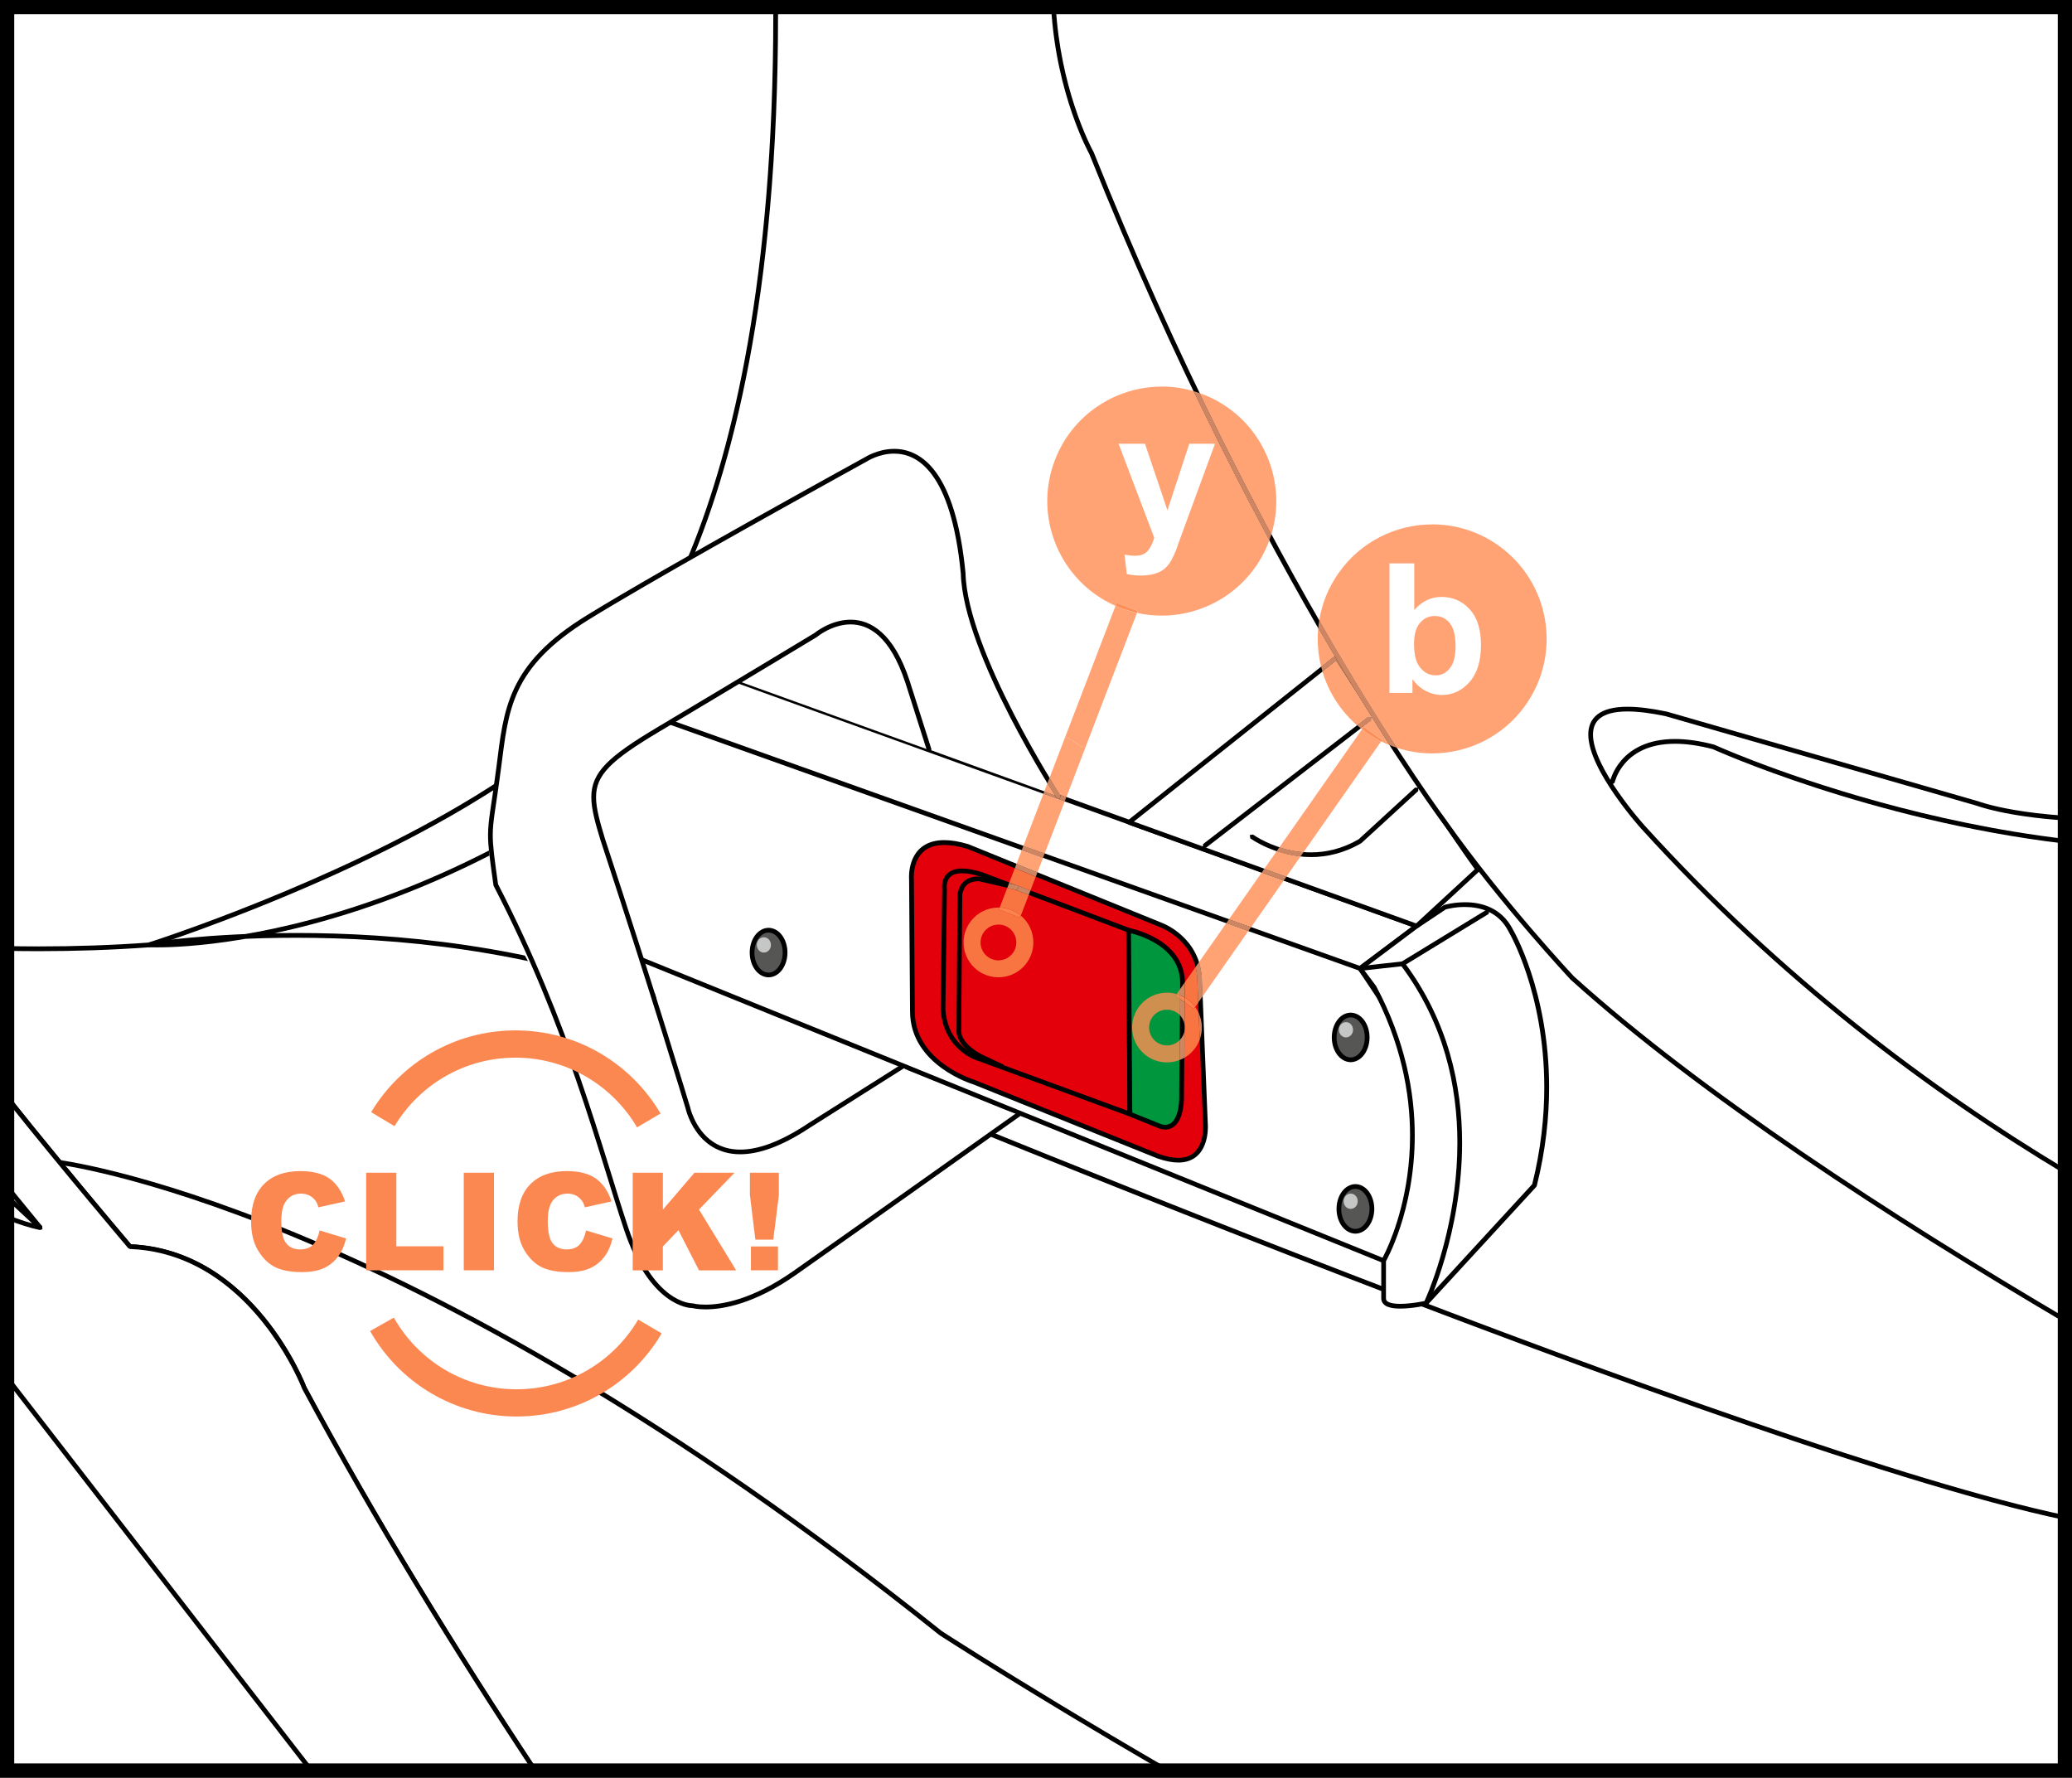
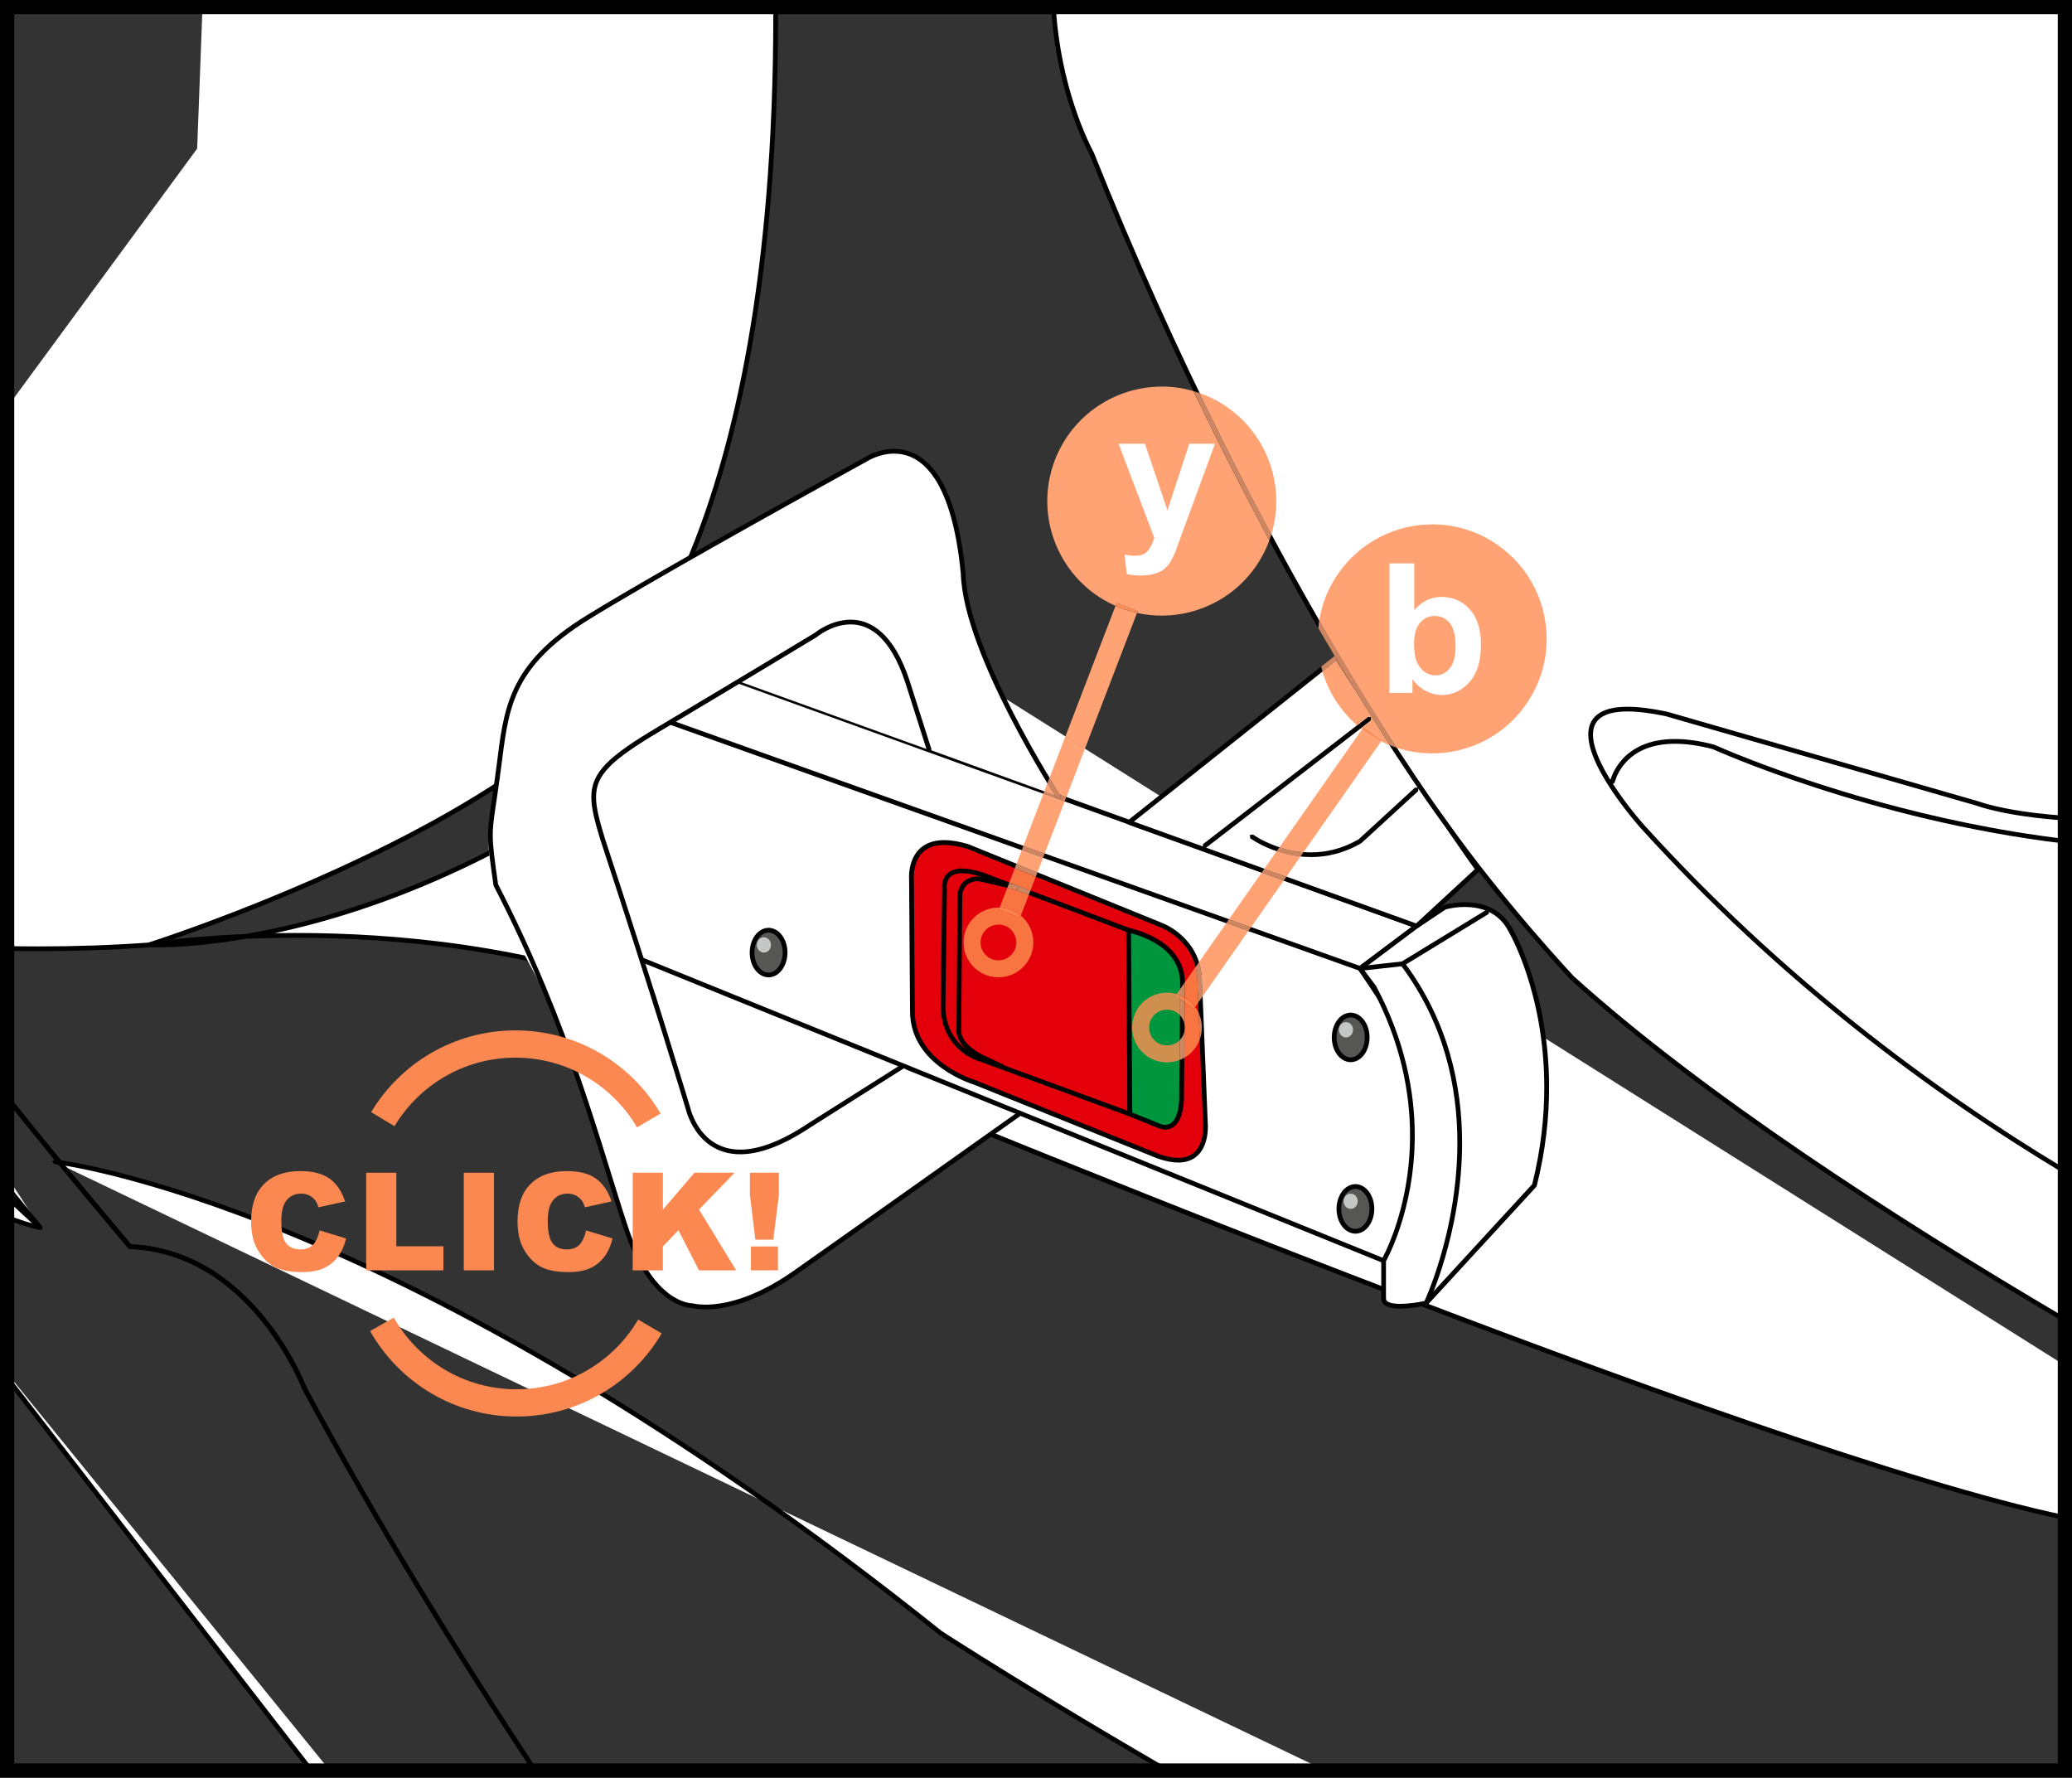
<svg xmlns="http://www.w3.org/2000/svg" xml:space="preserve" width="32.337mm" height="27.74mm" version="1.1" style="shape-rendering:geometricPrecision; text-rendering:geometricPrecision; image-rendering:optimizeQuality; fill-rule:evenodd; clip-rule:evenodd" viewBox="0 0 569.1 488.19">
  <rect x="0" y="0" width="569.1" height="488.19" fill="#333333" stroke="none" />
  <defs>
    <style type="text/css">
   
    .fil2 {fill:none;fill-rule:nonzero}
    .fil1 {fill:black;fill-rule:nonzero}
    .fil7 {fill:black;fill-rule:nonzero}
    .fil4 {fill:#00963E;fill-rule:nonzero}
    .fil5 {fill:#565655;fill-rule:nonzero}
    .fil6 {fill:#C5C6C6;fill-rule:nonzero}
    .fil9 {fill:#CE8662;fill-rule:nonzero}
    .fil11 {fill:#CF8F4F;fill-rule:nonzero}
    .fil3 {fill:#E3000B;fill-rule:nonzero}
    .fil14 {fill:#F28856;fill-rule:nonzero}
    .fil13 {fill:#F38A51;fill-rule:nonzero}
    .fil10 {fill:#F87441;fill-rule:nonzero}
    .fil12 {fill:#FB844E;fill-rule:nonzero}
    .fil16 {fill:#FC8851;fill-rule:nonzero}
    .fil15 {fill:#FD8E58;fill-rule:nonzero}
    .fil8 {fill:#FFA375;fill-rule:nonzero}
    .fil0 {fill:white;fill-rule:nonzero}
   
  </style>
  </defs>
  <g id="Слой_x0020_1">
-     <path class="fil0" d="M146.95 486.24c-21.84,-32.96 -43.83,-68.68 -63.37,-105.05 0,0 -14.24,-37.54 -47.9,-38.83 0,0 -18.85,-22.21 -33.73,-40.92l0 -299.48 565.19 0 0 484.28 -420.19 0z" />
    <path class="fil1" d="M146.18 486.24c-21.77,-32.87 -43.68,-68.48 -63.16,-104.74l-0.04 -0.08c0,-0.01 -0.87,-2.3 -2.72,-5.81 -5.55,-10.56 -19.75,-31.67 -44.6,-32.61l-0.46 -0.23c-0.01,-0.01 -18.43,-21.72 -33.24,-40.3l0 -2.08c4.7,5.92 9.83,12.22 14.65,18.08 5.26,6.39 10.15,12.26 13.73,16.52 3.58,4.27 5.84,6.93 5.84,6.94l-0.5 0.42 0.02 -0.65c34.2,1.38 48.45,39.22 48.48,39.25l-0.61 0.23 0.57 -0.3c19.59,36.48 41.66,72.32 63.57,105.36l-1.55 0z" />
    <path class="fil0" d="M99.88 1.96c4.94,71.62 -4.68,160.94 -53.83,253.66l9.57 -253.66 44.26 0z" />
    <path class="fil1" d="M100.53 1.96c0.74,10.75 1.16,21.89 1.16,33.39 0,65.2 -13.24,141.67 -55.07,220.57l-0.87 0.27 -0.27 -0.88c41.72,-78.69 54.93,-154.93 54.93,-219.96 0,-11.5 -0.41,-22.64 -1.15,-33.39l1.29 0z" />
    <path class="fil0" d="M1.96 260.47c12.6,0.23 25.71,-0.01 38.91,-0.97 0,0 85.44,-27.19 121.69,-64.72 0,0 50.92,-36.63 50.46,-192.82l-130.32 0 -80.73 109.87 0 148.65z" />
    <path class="fil1" d="M1.96 259.83c2.89,0.05 5.81,0.08 8.75,0.08 9.86,0 19.96,-0.32 30.12,-1.06l0.04 0.65 -0.19 -0.62c0.01,0 5.32,-1.69 13.89,-4.82 25.69,-9.38 80.52,-31.74 107.53,-59.73l0.09 -0.07 0.54 -0.42c5.37,-4.41 49.66,-45.1 49.67,-189.74l-0 -2.13 1.3 0 0 2.13c0.01,154.54 -50.55,191.08 -50.74,191.21l-0.38 -0.53 0.46 0.45c-36.47,37.74 -121.92,64.86 -121.96,64.89l-0.15 0.03c-10.19,0.74 -20.33,1.06 -30.21,1.06 -2.94,0 -5.86,-0.03 -8.75,-0.08l0 -1.29z" />
    <path class="fil0" d="M567.14 416.78c-96.57,-20.24 -386.47,-143.04 -386.47,-143.04 -67.32,-25.89 -139.81,-14.24 -139.81,-14.24 0,0 93.21,5.18 186.42,-98.39l339.86 213.86 0 41.81z" />
    <path class="fil1" d="M567.14 417.44c-96.61,-20.21 -386.68,-143.1 -386.72,-143.1l0.25 -0.6 -0.23 0.6c-35.32,-13.58 -72.11,-16.81 -99.04,-16.81 -12.11,0 -22.23,0.65 -29.31,1.3 -7.09,0.65 -11.11,1.3 -11.13,1.3l-0.11 -0.64 0.04 -0.65c0,0 0.75,0.04 2.21,0.04 14.59,-0.01 99.1,-4.23 183.69,-98.21l0.92 -0.05 0.04 0.91c-84.87,94.31 -169.83,98.65 -184.66,98.64 -1.48,0 -2.27,-0.04 -2.28,-0.04l-0.61 -0.61 0.55 -0.68c0.02,0 16.32,-2.62 40.64,-2.62 27.03,0 63.97,3.23 99.5,16.89l0.02 0.01c0.01,0.01 4.63,1.96 12.92,5.43 57.22,23.96 288.97,119.83 373.29,137.55l0 1.32z" />
    <path class="fil0" d="M14.97 319.05c0,0 94.5,10.36 243.38,129.46 0,0 23.85,15.49 62.14,37.73l43.55 0 -349.07 -167.19z" />
    <path class="fil1" d="M15.05 318.4c0.12,0.01 94.75,10.42 243.71,129.59l-0.4 0.51 0.35 -0.55c0.01,0.01 3.76,2.45 10.7,6.79 10.66,6.68 28.84,17.84 52.37,31.49l-2.57 0c-37.74,-21.95 -61.2,-37.19 -61.21,-37.19l-0.05 -0.04c-74.39,-59.52 -135.18,-91.84 -177.36,-109.3 -21.09,-8.73 -37.52,-13.73 -48.68,-16.56 -5.58,-1.41 -9.83,-2.28 -12.7,-2.79 -2.86,-0.51 -4.3,-0.66 -4.31,-0.67l-0.57 -0.71 0.71 -0.57z" />
-     <path class="fil0" d="M146.95 486.24c-21.84,-32.96 -43.83,-68.68 -63.37,-105.05 0,0 -14.24,-37.54 -47.9,-38.83 0,0 -18.85,-22.21 -33.73,-40.92l0 184.8 144.99 0z" />
    <path class="fil1" d="M146.18 486.24c-21.77,-32.87 -43.68,-68.48 -63.16,-104.75l-0.03 -0.07c0,-0.01 -0.87,-2.3 -2.72,-5.82 -5.55,-10.55 -19.76,-31.67 -44.6,-32.6l-0.46 -0.23c-0.01,-0.01 -18.43,-21.72 -33.24,-40.3l0 -2.07c4.7,5.92 9.83,12.22 14.65,18.08 5.26,6.39 10.15,12.26 13.73,16.52 3.58,4.27 5.84,6.93 5.84,6.94l-0.5 0.42 0.02 -0.65c34.2,1.39 48.45,39.23 48.48,39.26l-0.61 0.23 0.57 -0.3c19.59,36.48 41.66,72.31 63.57,105.36l-1.55 0z" />
    <path class="fil0" d="M11.09 337.17c0,0 -3.66,-3.36 -9.14,-8.47l0 5.57c3.18,1.29 6.26,2.29 9.14,2.89z" />
    <path class="fil1" d="M11.09 337.17l-0.44 0.48c-0.01,-0.01 -3.46,-3.19 -8.69,-8.06l0 -1.77 1.95 1.82c4.63,4.3 7.61,7.05 7.62,7.05l0.14 0.78 -0.71 0.34 0.13 -0.63zm-9.14 -3.58c3.24,1.32 6.36,2.34 9.27,2.95l-0.13 0.63 -0.44 0.48 0.44 -0.48 -0.13 0.63c-2.85,-0.6 -5.87,-1.58 -9.01,-2.83l0 -1.39z" />
    <polygon class="fil0" points="11.09,337.17 1.96,326.01 1.96,323.12 " />
    <polygon class="fil1" points="10.59,337.58 1.96,327.03 1.96,324.99 11.59,336.76 11.5,337.67 " />
    <polygon class="fil0" points="1.96,378.43 85.48,486.24 90.62,486.24 1.96,377.11 " />
    <polygon class="fil1" points="1.96,377.37 86.3,486.24 84.67,486.24 1.96,379.49 " />
    <line class="fil2" x1="1.96" y1="485.74" x2="2.28" y2="486.24" />
    <polygon class="fil1" points="1.96,484.54 3.04,486.24 1.96,486.24 " />
    <path class="fil0" d="M150.26 253.02l229.79 93.21c0,0 25.89,-31.07 -1.3,-72.5l-5.18 -7.77 15.53 -11.65 -186.41 -67.32c0,0 -49.2,9.71 -52.43,66.02z" />
    <path class="fil1" d="M150.26 253.02l0.24 -0.6 229.79 93.21 -0.24 0.6 -0.5 -0.42c0,0 0.67,-0.8 1.69,-2.35 3.09,-4.67 9.29,-15.99 9.29,-31.47 -0.01,-10.84 -3.03,-23.74 -12.32,-37.9l0 0 -5.18 -7.77 0.15 -0.87 14.57 -10.93 -185.29 -66.91 0.22 -0.61 0.12 0.63c0,0.01 -0.74,0.15 -2.07,0.52 -9.37,2.63 -47.02,16.02 -49.84,64.9l-0.65 -0.04 0.24 -0.6 -0.24 0.6 -0.65 -0.04c1.62,-28.35 14.86,-45.07 27.69,-54.61 12.82,-9.55 25.2,-12 25.26,-12.01l0.34 0.02 186.42 67.32 0.42 0.51 -0.25 0.61 -15.04 11.29 4.84 7.26 0 0c9.42,14.36 12.54,27.53 12.54,38.61 -0.01,21.12 -11.24,34.59 -11.28,34.66l-0.74 0.19 -229.79 -93.21 -0.4 -0.64 0.65 0.04z" />
    <polygon class="fil1" points="373.35,266.58 173.72,195.34 173.33,194.52 174.16,194.12 373.79,265.36 374.18,266.19 " />
    <path class="fil3" d="M267.42 297.14c0,0 -16.71,-5 -16.81,-19.24l-0.25 -36.25c0,0 -1.4,-14.23 15.47,-9.17l53.23 21.64c0,0 10.38,3.81 10.46,15.47l1.56 38.83c0,0 1.4,14.23 -13.03,9.09l-50.63 -20.36z" />
    <path class="fil1" d="M267.42 297.14l-0.19 0.62c-0.04,-0.01 -4.27,-1.28 -8.56,-4.38 -4.28,-3.09 -8.66,-8.09 -8.71,-15.48l-0.26 -36.25 0.65 -0.01 -0.65 0.06 -0.03 -0.83c0,-1.25 0.17,-3.72 1.48,-5.97 1.3,-2.25 3.85,-4.2 8.21,-4.18 1.86,0 4.05,0.34 6.64,1.12l0.06 0.02 53.23 21.64 -0.24 0.6 0.22 -0.6c0.05,0.01 10.78,3.95 10.89,16.06l-0.65 0.01 0.65 -0.02 1.56 38.83 -0.65 0.02 0.65 -0.06c0,0.01 0.04,0.41 0.04,1.04 0,1.33 -0.15,3.72 -1.25,5.87 -1.07,2.15 -3.25,4.04 -6.89,4.01 -1.62,0 -3.53,-0.35 -5.79,-1.15l-0.02 -0.01 -50.63 -20.36 0.24 -0.6 -0.19 0.62 0.19 -0.62 0.24 -0.6 50.63 20.36 -0.24 0.6 0.22 -0.61c2.15,0.77 3.92,1.09 5.35,1.09 3.2,-0.02 4.78,-1.48 5.74,-3.31 0.94,-1.83 1.11,-4.05 1.11,-5.28 0,-0.58 -0.04,-0.91 -0.04,-0.91l0 -0.04 -1.56 -38.83 0 -0.02c-0.04,-5.62 -2.54,-9.3 -5.05,-11.63 -1.25,-1.15 -2.51,-1.97 -3.45,-2.49 -0.94,-0.52 -1.53,-0.73 -1.53,-0.74l-0.02 -0.01 -53.23 -21.64 0.25 -0.59 -0.19 0.62c-2.5,-0.75 -4.57,-1.06 -6.28,-1.06 -3.99,0.02 -5.96,1.63 -7.09,3.53 -1.12,1.91 -1.3,4.19 -1.3,5.31l0.02 0.7 0.01 0.06 0.25 36.25c0.05,6.85 4.07,11.47 8.18,14.44 2.05,1.48 4.1,2.53 5.64,3.21 1.54,0.68 2.54,0.97 2.54,0.97l0.06 0.02 -0.24 0.6z" />
    <path class="fil1" d="M268.82 290.72l-0.17 0.62c-0.08,0 -9.52,-2.69 -10.28,-14.11l0 -0.05 0.42 -33.02 0.65 0.01 -0.63 0.11 -0.06 -0.81c0,-0.76 0.13,-1.97 0.92,-3.05 0.8,-1.09 2.28,-1.91 4.61,-1.9 1.49,0 3.35,0.32 5.69,1.08l0.03 0.01 40.24 15.26 0.42 0.59 0.35 50.49 -0.27 0.54 -0.6 0.08 -41.54 -15.25 0.22 -0.61 -0.17 0.62 0.17 -0.62 0.22 -0.61 40.65 14.93 -0.34 -49.11 -39.82 -15.1 0.23 -0.6 -0.2 0.61c-2.25,-0.73 -3.99,-1.02 -5.29,-1.02 -2.06,0.01 -3.01,0.65 -3.56,1.38 -0.55,0.73 -0.68,1.68 -0.68,2.28l0.04 0.58 0.01 0.12 -0.42 33.02 -0.65 -0.01 0.65 -0.04c0.35,5.32 2.69,8.51 4.95,10.44 1.12,0.96 2.24,1.59 3.05,1.97l0.98 0.42 0.35 0.12 0.05 0.01 -0.22 0.61z" />
    <path class="fil4" d="M310 255.48c0,0 14.73,2.73 14.81,14.37l-0.26 30.84c0,0 0.47,10.05 -5.58,8.76l-8.63 -3.48 -0.35 -50.49z" />
    <path class="fil1" d="M310 255.48l0.12 -0.64c0.04,0.01 3.78,0.7 7.58,2.9 3.79,2.18 7.72,5.98 7.75,12.11l0 0.01 -0.26 30.84 -0.65 -0.01 0.65 -0.03 0.01 0.52c-0.01,0.97 -0.07,3.11 -0.71,5.09 -0.61,1.95 -1.97,3.94 -4.49,3.94l-1.16 -0.13 -0.11 -0.03 -8.63 -3.48 -0.41 -0.59 -0.35 -50.49 0.23 -0.5 0.53 -0.14 -0.12 0.64 0.65 -0.01 0.35 50.05 8.23 3.31 -0.24 0.6 0.14 -0.63 0.89 0.1c1.73,0 2.65,-1.27 3.25,-3.04 0.57,-1.75 0.66,-3.79 0.65,-4.69l-0.01 -0.46 0 -0.04 0.26 -30.84 0.65 0.01 -0.65 0.01c-0.04,-5.53 -3.52,-8.91 -7.12,-11 -1.79,-1.04 -3.59,-1.72 -4.94,-2.15 -1.35,-0.43 -2.22,-0.58 -2.22,-0.58l0.12 -0.64 0.65 -0.01 -0.65 0.01z" />
    <path class="fil0" d="M389.1 254.32l7.77 -5.18c0,0 12.94,-3.89 18.12,6.47 0,0 16.83,28.48 6.48,69.9l-29.78 32.37c0,0 -11.65,2.59 -11.65,-1.3l0 -10.36c0,0 19.42,-33.66 -2.59,-75.08l-3.88 -5.18 15.53 -11.65z" />
    <path class="fil1" d="M389.1 254.32l-0.36 -0.54 7.77 -5.18 0.17 -0.08c0.04,-0.01 2.46,-0.74 5.69,-0.74 4.28,-0.02 10.1,1.34 13.2,7.54l-0.58 0.29 0.56 -0.33c0.04,0.07 9.93,16.82 9.93,43.35 0,8.16 -0.94,17.25 -3.39,27.04l-0.15 0.29 -29.78 32.36 -0.33 0.19c-0.02,0 -3.84,0.86 -7.21,0.86 -1.27,0 -2.47,-0.11 -3.45,-0.49 -0.96,-0.34 -1.8,-1.14 -1.79,-2.3l0 -10.36 0.09 -0.32c0,0 0.48,-0.83 1.21,-2.42 2.2,-4.76 6.62,-16.27 6.61,-31.66 0,-11.63 -2.51,-25.49 -10.42,-40.37l0.57 -0.3 -0.52 0.38 -3.89 -5.18 0.13 -0.91 15.53 -11.65 0.03 -0.02 0.36 0.54 0.39 0.52 -15.02 11.26 3.5 4.66 0.05 0.09c8.02,15.08 10.58,29.16 10.58,40.98 0,20.86 -7.97,34.67 -8,34.72l-0.56 -0.32 0.65 0 0 10.36c0.01,0.52 0.24,0.78 0.96,1.09 0.7,0.28 1.8,0.4 2.97,0.4 3.16,0 6.92,-0.83 6.92,-0.83l0.14 0.63 -0.48 -0.44 29.78 -32.36 0.48 0.43 -0.63 -0.15c2.42,-9.69 3.35,-18.67 3.35,-26.73 0,-13.1 -2.45,-23.79 -4.89,-31.19 -1.22,-3.7 -2.44,-6.58 -3.36,-8.54 -0.91,-1.95 -1.51,-2.95 -1.51,-2.95l-0.02 -0.04c-2.82,-5.62 -7.98,-6.81 -12.04,-6.83 -1.51,0 -2.85,0.17 -3.8,0.35 -0.96,0.17 -1.51,0.34 -1.51,0.34l-0.19 -0.62 0.36 0.54 -7.77 5.18 -0.36 -0.54 0.39 0.52 -0.39 -0.52z" />
    <path class="fil1" d="M391.11 357.61c0,-0.01 0.56,-1.19 1.43,-3.38 2.58,-6.58 7.75,-22.06 7.75,-40.39 0,-15.43 -3.66,-32.87 -15.58,-48.77l-0.12 -0.51 0.3 -0.43 23.3 -14.24 0.89 0.22 -0.22 0.89 -23.3 14.24 -0.34 -0.55 0.52 -0.39c12.13,16.17 15.84,33.92 15.84,49.55 -0.01,24.76 -9.28,44.28 -9.31,44.32l-0.86 0.31 -0.3 -0.86z" />
    <polygon class="fil1" points="385.29,265.32 373.64,266.62 372.92,266.04 373.49,265.33 385.15,264.03 385.86,264.6 " />
    <path class="fil5" d="M376.81 331.99c0,3.4 -2.03,6.15 -4.53,6.15 -2.5,0 -4.53,-2.75 -4.53,-6.15 0,-3.4 2.03,-6.15 4.53,-6.15 2.5,0 4.53,2.75 4.53,6.15z" />
    <path class="fil1" d="M376.81 331.99l0.65 0c0,3.62 -2.15,6.75 -5.18,6.8 -3.02,-0.05 -5.18,-3.18 -5.18,-6.8 0,-3.62 2.15,-6.75 5.18,-6.8 3.03,0.05 5.18,3.18 5.18,6.8l-0.65 0 -0.65 0c0,-1.57 -0.47,-2.98 -1.21,-3.96 -0.73,-0.99 -1.68,-1.54 -2.68,-1.54 -1,0 -1.95,0.55 -2.68,1.54 -0.73,0.98 -1.2,2.39 -1.2,3.96 -0.01,1.57 0.47,2.98 1.2,3.96 0.73,0.99 1.68,1.54 2.68,1.54 1.01,0 1.95,-0.55 2.68,-1.54 0.73,-0.98 1.21,-2.39 1.21,-3.96l0.65 0z" />
    <path class="fil6" d="M372.92 329.89c0,-1.16 -0.87,-2.1 -1.94,-2.1 -1.07,0 -1.94,0.95 -1.94,2.1 0,1.16 0.87,2.1 1.94,2.1 1.07,0 1.94,-0.94 1.94,-2.1z" />
    <path class="fil5" d="M375.51 284.9c0,3.4 -2.03,6.15 -4.53,6.15 -2.5,0 -4.53,-2.75 -4.53,-6.15 0,-3.4 2.03,-6.15 4.53,-6.15 2.5,0 4.53,2.75 4.53,6.15z" />
    <path class="fil1" d="M375.51 284.9l0.65 0c0,3.62 -2.15,6.75 -5.18,6.8 -3.02,-0.05 -5.18,-3.18 -5.18,-6.8 0,-3.62 2.15,-6.75 5.18,-6.8 3.03,0.05 5.18,3.18 5.18,6.8l-0.65 0 -0.65 0c0,-1.57 -0.47,-2.98 -1.2,-3.96 -0.73,-0.99 -1.68,-1.54 -2.68,-1.54 -1.01,0 -1.95,0.55 -2.68,1.54 -0.73,0.98 -1.2,2.39 -1.2,3.96 -0.01,1.57 0.47,2.98 1.2,3.96 0.73,0.99 1.68,1.54 2.68,1.54 1,0 1.95,-0.55 2.68,-1.54 0.73,-0.98 1.2,-2.39 1.2,-3.96l0.65 0z" />
    <path class="fil6" d="M371.63 282.8c0,-1.16 -0.87,-2.1 -1.94,-2.1 -1.07,0 -1.94,0.94 -1.94,2.1 0,1.16 0.88,2.1 1.94,2.1 1.08,0 1.94,-0.94 1.94,-2.1z" />
    <path class="fil5" d="M215.63 261.6c0,3.39 -2.03,6.15 -4.53,6.15 -2.5,0 -4.53,-2.75 -4.53,-6.15 0,-3.4 2.03,-6.15 4.53,-6.15 2.5,0 4.53,2.75 4.53,6.15z" />
    <path class="fil1" d="M215.63 261.6l0.65 0c0,3.62 -2.15,6.75 -5.18,6.8 -3.02,-0.05 -5.18,-3.18 -5.18,-6.8 0,-3.62 2.15,-6.75 5.18,-6.8 3.03,0.05 5.18,3.18 5.18,6.8l-0.65 0 -0.65 0c0,-1.57 -0.47,-2.98 -1.21,-3.96 -0.73,-0.99 -1.68,-1.54 -2.68,-1.54 -1,0 -1.95,0.55 -2.68,1.54 -0.73,0.98 -1.2,2.39 -1.2,3.96 -0.01,1.57 0.47,2.98 1.2,3.96 0.73,0.99 1.68,1.54 2.68,1.54 1.01,0 1.95,-0.55 2.68,-1.54 0.73,-0.98 1.21,-2.39 1.21,-3.96l0.65 0z" />
    <path class="fil6" d="M211.75 259.5c0,-1.16 -0.87,-2.1 -1.94,-2.1 -1.07,0 -1.94,0.94 -1.94,2.1 0,1.16 0.87,2.1 1.94,2.1 1.07,0 1.94,-0.94 1.94,-2.1z" />
    <path class="fil0" d="M405.93 238.78l-16.83 15.53 -78.97 -28.48 56.96 -45.31c0,0 28.48,44.01 38.83,58.25z" />
    <path class="fil1" d="M405.93 238.78l0.44 0.48 -16.83 15.53 -0.66 0.13 -78.97 -28.48 -0.42 -0.5 0.24 -0.61 56.96 -45.3 0.51 -0.14 0.43 0.29c0.01,0.01 1.78,2.75 4.61,7.1 8.49,13.04 26.46,40.48 34.2,51.13l-0.08 0.86 -0.44 -0.48 -0.52 0.38c-10.39,-14.27 -38.85,-58.27 -38.86,-58.28l0.55 -0.35 0.4 0.51 -56.06 44.58 77.51 27.96 16.54 -15.27 0.44 0.48 -0.52 0.38 0.52 -0.38z" />
    <polygon class="fil1" points="330.45,231.8 375.76,196.84 376.67,196.96 376.55,197.87 331.24,232.82 330.33,232.7 " />
    <path class="fil1" d="M344.17 229.2c0,0 0.4,0.29 1.17,0.75 2.32,1.37 7.87,4.14 14.76,4.13 4.02,0 8.51,-0.93 13.13,-3.63l0.33 0.56 -0.44 -0.48 15.53 -14.24 0.92 0.04 -0.04 0.91 -15.53 14.24 -0.11 0.08c-4.83,2.82 -9.56,3.81 -13.78,3.81 -9.66,-0.01 -16.64,-5.1 -16.7,-5.14l-0.14 -0.91 0.91 -0.14z" />
    <path class="fil0" d="M567.14 362.49c-47.53,-28 -99.93,-61.97 -135.32,-93.93 0,0 -19.42,-20.72 -34.95,-42.72 0,0 -50.49,-67.32 -97.1,-183.83 0,0 -9.02,-16.09 -10.44,-40.05l277.8 0 0 360.53z" />
    <path class="fil1" d="M567.14 363.24c-47.64,-28.05 -100.23,-62.12 -135.75,-94.2l-0.04 -0.04c-0.01,-0.01 -19.45,-20.74 -35.01,-42.79l0.53 -0.37 -0.52 0.39c-0.03,-0.03 -50.54,-67.39 -97.17,-183.97l0.6 -0.24 -0.56 0.32c-0.03,-0.05 -9.11,-16.24 -10.52,-40.37l1.29 0c0.65,10.88 2.87,20.13 5.1,26.96 1.32,4.05 2.64,7.26 3.63,9.44 0.99,2.18 1.63,3.33 1.63,3.33l0.04 0.07c23.29,58.23 47.55,104.15 65.98,135.52 9.21,15.68 16.97,27.73 22.43,35.85 5.45,8.12 8.59,12.3 8.59,12.31l0.01 0.02c7.75,10.98 16.48,21.64 23.26,29.57 6.79,7.91 11.62,13.07 11.63,13.08l-0.47 0.45 0.43 -0.49c35.24,31.83 87.45,65.71 134.88,93.67l0 1.5z" />
    <path class="fil0" d="M567.14 321.66c-36.84,-22.13 -78.02,-52.82 -115.9,-94.53 0,0 -36.25,-40.13 6.47,-31.07l85.44 24.6c0,0 7.58,2.91 23.98,4.01l0 97z" />
    <path class="fil1" d="M567.14 322.42c-36.97,-22.17 -78.34,-52.96 -116.38,-94.85 -0.01,-0.01 -3.61,-4 -7.23,-9.2 -3.61,-5.21 -7.26,-11.58 -7.29,-16.65 -0.01,-2.17 0.73,-4.17 2.5,-5.53 1.77,-1.37 4.45,-2.1 8.28,-2.1 2.89,0 6.45,0.42 10.81,1.34l0.05 0.01 85.44 24.6 0.06 0.02c0,0 0.68,0.26 2.14,0.67 3.26,0.92 10.33,2.54 21.62,3.29l0 1.3c-16.5,-1.1 -24.16,-4.03 -24.22,-4.05l0.24 -0.6 -0.18 0.62 -85.44 -24.59 0.18 -0.63 -0.14 0.63c-4.3,-0.91 -7.79,-1.32 -10.55,-1.32 -3.67,0 -6.07,0.72 -7.49,1.83 -1.42,1.11 -1.99,2.6 -2.01,4.51 -0.02,4.46 3.49,10.8 7.06,15.91 3.56,5.12 7.12,9.06 7.13,9.07 37.7,41.53 78.7,72.13 115.42,94.21l0 1.51z" />
    <path class="fil1" d="M442.19 214.71c0.01,-0.07 0.6,-2.98 3.14,-5.92 2.54,-2.94 7.07,-5.85 14.73,-5.84 3.06,0 6.62,0.46 10.77,1.55l0.1 0.04c0.01,0 3.82,1.73 10.61,4.34 15.93,6.12 48.18,17.03 85.61,21.5l0 1.3c-53.68,-6.38 -96.71,-25.95 -96.75,-25.96l0.27 -0.59 -0.16 0.62c-4.05,-1.06 -7.51,-1.5 -10.44,-1.5 -7.33,0.01 -11.42,2.71 -13.75,5.4 -1.17,1.34 -1.88,2.69 -2.3,3.69l-0.44 1.2 -0.11 0.43 -0.76 0.51 -0.51 -0.76z" />
    <path class="fil0" d="M249.27 187.23l5.97 18.74 -51.78 -18.69c6.8,-4.09 20.64,-12.91 20.64,-12.91 0,0 16.42,-13.71 25.18,12.86z" />
    <path class="fil0" d="M245.62 293.48l-23.36 15.59c-28.34,18.84 -33.33,-4.89 -33.33,-4.89 0,0 -1.63,-8.23 -10.84,-36.91 20.95,8.9 39.85,13.96 67.53,26.21z" />
    <path class="fil0" d="M209.77 354.42c-12.31,6.12 -19.69,4 -19.69,4 -0.26,0.01 -11.12,0.14 -18.25,-21.21 -2.57,-7.67 -5.27,-16.86 -8.59,-27.24 -3.12,-9.73 -6.76,-20.54 -11.35,-32.14 -4.35,-11 -12.63,-21.58 -15.85,-34.98 -3.45,-14.36 -1.56,-12.77 0.95,-32.08 2.04,-15.76 2.67,-27.77 24.51,-41.22 21.85,-13.45 76.34,-43.39 76.34,-43.39 0,0 14.43,-9.51 22.39,10.85 1.91,4.9 3.46,11.53 4.32,20.43 0.53,21.74 25.46,61.03 25.46,61.03l-34.9 -12.67 -0.01 -0.02 -5.97 -18.72c-8.75,-26.57 -25.18,-12.86 -25.18,-12.86 0,0 -4.57,2.75 -11.37,6.84l-0.02 0c-3.76,2.27 -8.21,4.94 -12.96,7.81 -4.7,2.81 -9.7,5.8 -14.62,8.74 -1.41,0.85 -2.86,1.71 -4.24,2.54 -19.96,11.9 -19.88,15.25 -15.28,30.31 3.02,9.18 5.81,17.83 8.34,25.74 9.21,28.68 14.99,47.84 14.99,47.84 0,0 4.99,23.74 33.33,4.89l25.54 -16.04c12.08,9.93 20.05,8.41 32.69,13.59 0,0 -44.94,30.84 -62.2,42.98 -3,2.09 -5.8,3.76 -8.39,5.02z" />
    <path class="fil1" d="M290.18 219.14c-0.01,-0.06 -25.69,-39.57 -26.28,-61.7l0.65 -0.01 -0.65 0.06c-1.35,-13.96 -4.37,-22.23 -7.81,-26.95 -3.44,-4.72 -7.24,-5.95 -10.51,-5.97 -2.08,0 -3.94,0.53 -5.27,1.06 -0.67,0.27 -1.21,0.53 -1.57,0.73l-0.55 0.32 -0.04 0.02c-0.01,0.01 -3.41,1.87 -8.85,4.89 -16.35,9.04 -51.1,28.4 -67.46,38.49 -21.66,13.39 -22.12,24.94 -24.21,40.76 -1.44,11.16 -2.3,14.5 -2.29,18.49 -0.01,2.94 0.45,6.36 1.47,13.6l-0.64 0.09 0.58 -0.3c20.23,39.11 28.61,72.86 35.82,94.44 6.94,20.63 17.06,20.74 17.6,20.77l0.02 0 0.21 0.03c0,0 0.26,0.07 0.83,0.16 0.58,0.09 1.43,0.17 2.56,0.17 4.38,0 12.82,-1.32 24.12,-9.25 8.64,-6.07 24.1,-17.02 37.41,-26.46 6.65,-4.72 12.76,-9.06 17.22,-12.22 4.45,-3.15 7.23,-5.13 7.24,-5.13l0.9 0.15 -0.15 0.91c0,0 -44.59,31.67 -61.86,43.81 -11.5,8.07 -20.21,9.49 -24.87,9.48 -2.39,0 -3.7,-0.37 -3.76,-0.39l0.18 -0.62 0.03 0.65 -0.07 0c-1,0.04 -11.85,-0.63 -18.83,-21.66 -7.24,-21.67 -15.58,-55.28 -35.75,-94.25l-0.06 -0.2c-1.02,-7.25 -1.49,-10.7 -1.49,-13.78 0.01,-4.21 0.86,-7.54 2.3,-18.66 1.99,-15.69 2.79,-28.21 24.82,-41.7 21.87,-13.48 76.35,-43.4 76.36,-43.4l0.32 0.56 -0.36 -0.54c0.06,-0.02 3.51,-2.31 8.1,-2.32 3.61,-0.01 7.92,1.48 11.55,6.5 3.64,5.02 6.68,13.5 8.05,27.58l0 0.04c0.25,10.65 6.75,25.98 13.22,38.55 3.23,6.3 6.45,11.91 8.85,15.96 2.41,4.05 4,6.51 4,6.51l-0.19 0.89 -0.89 -0.19z" />
    <path class="fil1" d="M248.45 293.27l-25.86 16.35 -0.35 -0.55 0.36 0.54c-8.11,5.4 -14.39,7.38 -19.28,7.38 -6.16,0.01 -9.99,-3.2 -12.18,-6.36 -2.2,-3.16 -2.85,-6.27 -2.86,-6.32l0.63 -0.13 -0.62 0.19c-0.01,-0.02 -2.35,-7.8 -6.44,-20.89 -4.09,-13.09 -9.93,-31.48 -16.89,-52.67l-0.01 -0.01c-1.5,-4.92 -2.53,-8.62 -2.54,-11.89 -0.01,-3.38 1.19,-6.26 4.04,-9.18 2.85,-2.92 7.33,-5.97 14.07,-9.99 9.97,-5.94 20.77,-12.42 29.08,-17.41 8.31,-5.01 14.11,-8.51 14.13,-8.52l0.34 0.55 -0.42 -0.5c0.06,-0.03 4.36,-3.66 9.97,-3.68 5.48,-0.02 11.94,3.64 16.25,16.85l0 0.01 5.97 18.75 -0.42 0.81 -0.81 -0.42 -5.97 -18.76 0 0.01c-4.3,-12.96 -10.18,-15.94 -15.02,-15.96 -2.51,0 -4.81,0.84 -6.48,1.7 -0.83,0.42 -1.51,0.85 -1.97,1.17l-0.7 0.52 -0.07 0.06c-0.01,0 -23.26,14.06 -43.22,25.94 -6.71,3.99 -11.12,7.01 -13.8,9.77 -2.68,2.78 -3.66,5.2 -3.67,8.28 -0.01,2.98 0.99,6.61 2.48,11.51l-0.62 0.19 0.62 -0.2c13.94,42.39 23.34,73.59 23.34,73.6l0.02 0.05c0,0.01 0.14,0.71 0.55,1.81 1.27,3.34 4.72,9.85 13.22,9.84 4.53,0.01 10.58,-1.85 18.56,-7.16l0.01 -0.01 25.86 -16.35 0.89 0.2 -0.2 0.89z" />
    <path class="fil1" d="M275.03 293.52l-5.99 -2.8 -0.01 -0.01c-0.03,-0.01 -1.56,-0.76 -3.12,-2.07 -1.55,-1.3 -3.2,-3.19 -3.22,-5.59l0.04 -0.58 0.64 0.07 -0.65 -0.01 0.29 -36.79 0 -0.01c0.01,-0.06 0.03,-1.25 0.77,-2.51 0.72,-1.27 2.27,-2.54 4.94,-2.52l0.25 0.01 0.13 0.01 10.26 2.38 0.48 0.78 -0.78 0.48 -10.26 -2.38 0.15 -0.63 -0.02 0.65 -0.22 0c-2.28,0.02 -3.25,0.94 -3.83,1.88l-0.51 1.31 -0.08 0.56 -0.64 -0.01 0.64 0 -0.28 36.79 -0.01 0.07 -0.02 0.43c-0.02,1.75 1.32,3.41 2.76,4.6 0.71,0.6 1.43,1.08 1.97,1.4l0.88 0.5 -0.28 0.58 0.27 -0.58 5.98 2.8 0.32 0.86 -0.86 0.31z" />
    <polygon class="fil7" points="1.96,1.96 -0,1.96 -0,488.19 569.1,488.19 569.1,0 -0,0 -0,1.96 1.96,1.96 1.96,3.91 565.19,3.91 565.19,484.28 3.91,484.28 3.91,1.96 1.96,1.96 1.96,3.91 " />
    <path class="fil8" d="M346.52 239.65l-8.95 12.78 6.07 2.17 8.94 -12.76 -6.05 -2.19zm-9.72 13.89l-7.47 10.67c0.5,1.58 0.81,3.36 0.83,5.38l0 0 0.16 4.02 12.54 -17.91 -6.07 -2.16z" />
    <polygon class="fil9" points="337.57,252.44 336.8,253.53 342.87,255.7 343.63,254.6 " />
    <path class="fil10" d="M328.38 265.56l-2.92 4.17c0,0.04 0,0.07 0.01,0.11l0 0.01 -0.04 4.11c0.21,0.12 0.4,0.25 0.6,0.39 0.89,0.62 1.64,1.37 2.25,2.2l0.84 -1.19 -0.23 -5.74 0 -0.03c-0.01,-1.47 -0.19,-2.81 -0.5,-4.02z" />
    <path class="fil9" d="M329.33 264.2l-0.96 1.36c0.3,1.22 0.48,2.55 0.5,4.02l0 0.02 0.23 5.74 1.23 -1.75 -0.16 -4.02 0 0c-0.02,-2.01 -0.33,-3.8 -0.84,-5.38z" />
    <path class="fil11" d="M324.14 271.61l-0.97 1.39c0.32,0.09 0.64,0.2 0.96,0.33l0.01 -1.71z" />
    <path class="fil9" d="M325.45 269.74l-1.31 1.87 -0.01 1.71c0.44,0.18 0.87,0.39 1.29,0.64l0.03 -4.1 0 -0.01c0,-0.04 0,-0.07 0,-0.11z" />
    <path class="fil8" d="M374.09 200.29l-22.67 32.38c1.94,0.63 4.19,1.14 6.64,1.33l21.29 -30.41c-1.38,-0.68 -2.72,-1.48 -4.02,-2.39 -0.42,-0.3 -0.84,-0.6 -1.25,-0.92zm-23.45 33.49l-3.35 4.77 6.05 2.18 3.85 -5.51c-2.44,-0.26 -4.65,-0.81 -6.56,-1.45z" />
    <polygon class="fil9" points="347.29,238.55 346.52,239.65 352.57,241.83 353.35,240.74 " />
    <path class="fil9" d="M351.41 232.67l-0.78 1.11c1.91,0.65 4.12,1.2 6.56,1.45l0.86 -1.22c-2.46,-0.19 -4.71,-0.71 -6.64,-1.34z" />
    <path class="fil10" d="M325.41 275.28l-0.05 6.03c0.11,0.61 0.11,1.24 -0.01,1.86l-0.06 7.33c1.19,-0.68 2.25,-1.62 3.08,-2.81l-1.91 -1.33 1.91 1.33c0.48,-0.7 0.87,-1.43 1.15,-2.19l-0.3 -7.33c-0.26,-0.56 -0.58,-1.11 -0.95,-1.62l-0.35 0.49 -2.51 -1.76z" />
    <path class="fil9" d="M329.22 278.17l0.3 7.33c0.89,-2.41 0.75,-5.05 -0.3,-7.33z" />
    <path class="fil11" d="M320.53 272.61c-3.02,0 -5.98,1.42 -7.85,4.08 -3.03,4.33 -1.98,10.3 2.35,13.34 1.68,1.17 3.59,1.73 5.49,1.73 1.18,0 2.36,-0.22 3.47,-0.65l0.04 -5.48c-0.94,0.96 -2.22,1.47 -3.51,1.47 -0.97,0 -1.96,-0.29 -2.81,-0.89 -2.22,-1.56 -2.76,-4.62 -1.21,-6.85 0.96,-1.37 2.48,-2.09 4.04,-2.09 0.97,0 1.96,0.29 2.81,0.89 0.27,0.19 0.52,0.4 0.75,0.63l0.03 -4.42 -1.28 -0.9 0.34 -0.49c-0.87,-0.25 -1.76,-0.37 -2.65,-0.37z" />
    <path class="fil9" d="M324.12 274.38l-0.04 4.42c0.68,0.71 1.11,1.58 1.27,2.51l0.05 -6.03 -0.03 -0.02 -1.25 -0.88zm1.22 8.78c-0.13,0.65 -0.39,1.27 -0.79,1.85l-0.01 0c-0.16,0.22 -0.34,0.43 -0.52,0.63l-0.04 5.48c0.45,-0.17 0.88,-0.38 1.3,-0.61l0.06 -7.34z" />
    <path class="fil12" d="M325.42 273.96l-0.01 1.32 2.51 1.76 0.34 -0.49c-0.61,-0.83 -1.36,-1.58 -2.25,-2.21 -0.19,-0.14 -0.4,-0.27 -0.6,-0.38z" />
    <path class="fil13" d="M323.18 272.99l-0.34 0.49 1.28 0.9 0.01 -1.06c-0.32,-0.12 -0.63,-0.24 -0.96,-0.33z" />
    <path class="fil14" d="M324.13 273.32l-0.01 1.06 1.25 0.87 0.03 0.02 0.01 -1.31c-0.42,-0.26 -0.85,-0.47 -1.29,-0.65z" />
-     <path class="fil8" d="M362.06 172.49c-0.33,3.56 -0.05,7.13 0.8,10.58l3.68 -2.92c-1.45,-2.46 -2.95,-5.01 -4.48,-7.65z" />
    <path class="fil8" d="M366.94 181.48l-3.71 2.95c1.66,5.58 4.87,10.73 9.51,14.75l3.02 -2.34 0.91 0.12 -0.12 0.91 -2.79 2.15c0.11,0.09 0.22,0.17 0.33,0.26l0.48 -0.69 5.08 3.56 -0.31 0.44c0.76,0.38 1.53,0.72 2.3,1.04 -2.81,-4.36 -5.95,-9.36 -9.38,-14.96 -2.62,-4.02 -4.54,-6.99 -5.33,-8.2z" />
    <path class="fil9" d="M366.54 180.14l-3.67 2.92c0.11,0.45 0.24,0.91 0.37,1.36l3.7 -2.95c0.79,1.21 2.71,4.18 5.33,8.19 -1.83,-3 -3.74,-6.18 -5.73,-9.53z" />
-     <path class="fil9" d="M375.76 196.84l-3.02 2.34c0.33,0.29 0.67,0.57 1.02,0.84l2.79 -2.15 0.12 -0.91 -0.91 -0.12z" />
    <path class="fil8" d="M393.4 144.01c-9.91,0 -19.66,4.67 -25.78,13.41 -2.8,4 -4.55,8.43 -5.28,12.95 1.37,2.38 2.71,4.69 4.02,6.92 6.62,11.28 12.5,20.67 17.3,28.08 3.16,1.03 6.43,1.53 9.68,1.53 9.92,0 19.67,-4.67 25.78,-13.41 9.96,-14.23 6.5,-33.83 -7.72,-43.8 -5.49,-3.84 -11.78,-5.69 -18.01,-5.69z" />
    <path class="fil9" d="M362.34 170.37c-0.12,0.71 -0.2,1.41 -0.27,2.12 1.53,2.64 3.02,5.2 4.48,7.65 1.99,3.36 3.89,6.53 5.73,9.53 3.43,5.61 6.58,10.61 9.38,14.96 0.67,0.27 1.34,0.52 2.02,0.73 -4.81,-7.41 -10.68,-16.8 -17.3,-28.08 -1.31,-2.23 -2.66,-4.54 -4.02,-6.92z" />
    <path class="fil15" d="M374.57 199.59l-0.48 0.69c0.41,0.32 0.83,0.63 1.25,0.93 1.29,0.91 2.63,1.7 4.01,2.39l0.3 -0.44 -5.08 -3.56z" />
    <path class="fil0" d="M381.63 190.27l0 -35.55 6.81 0 0 12.8c2.1,-2.39 4.59,-3.59 7.46,-3.59 3.14,0 5.73,1.14 7.79,3.41 2.06,2.27 3.08,5.53 3.08,9.79 0,4.41 -1.04,7.79 -3.14,10.17 -2.1,2.38 -4.63,3.56 -7.63,3.56 -1.48,0 -2.93,-0.37 -4.35,-1.1 -1.44,-0.73 -2.68,-1.82 -3.7,-3.27l0 3.79 -6.32 0zm6.76 -13.43c0,2.66 0.42,4.63 1.27,5.91 1.17,1.82 2.75,2.72 4.7,2.72 1.51,0 2.79,-0.65 3.84,-1.93 1.06,-1.28 1.59,-3.31 1.59,-6.08 0,-2.94 -0.54,-5.05 -1.61,-6.36 -1.07,-1.3 -2.44,-1.94 -4.1,-1.94 -1.63,0 -2.98,0.63 -4.07,1.9 -1.08,1.27 -1.63,3.2 -1.63,5.79z" />
    <path class="fil8" d="M306.39 166.38l-13.76 35.85 5.36 3.37 14.3 -37.28c-1.5,-0.33 -2.99,-0.78 -4.46,-1.35 -0.49,-0.19 -0.97,-0.39 -1.44,-0.6z" />
    <path class="fil8" d="M292.63 202.23l-4.36 11.37c1.5,2.48 2.55,4.13 2.88,4.66l1.75 0.63 5.1 -13.29 -5.36 -3.37z" />
    <path class="fil8" d="M286.58 217.99l-5.49 14.3 5.85 2.09 5.48 -14.27 -5.84 -2.11zm-5.95 15.5l-1.43 3.73 5.76 2.34 1.53 -3.98 -5.86 -2.09z" />
    <path class="fil9" d="M286.84 217.31l-0.26 0.68 5.84 2.11 0.47 -1.21 -1.74 -0.63c0.07,0.12 0.11,0.18 0.12,0.18l-0.19 0.89 -0.9 -0.19c0,-0.01 -0.18,-0.29 -0.51,-0.81l-2.82 -1.02z" />
    <polygon class="fil9" points="281.09,232.28 280.63,233.49 286.48,235.58 286.94,234.37 " />
    <path class="fil10" d="M278.73 238.43l-1.51 3.93 1.83 0.7 0.3 0.07 0.03 0.06 3.64 1.38 1.46 -3.79 -5.75 -2.34zm-2.07 5.39l-2.08 5.42c1.03,0.04 2.07,0.24 3.09,0.63 1.02,0.39 1.93,0.94 2.71,1.59l2.19 -5.7 -3.89 -1.47 -2.02 -0.47z" />
    <polygon class="fil9" points="279.2,237.22 278.73,238.43 284.49,240.76 284.95,239.56 " />
    <path class="fil9" d="M277.22 242.36l-0.09 0.25 1.92 0.45 -1.83 -0.7zm2.16 0.82l0.45 0.72 -0.78 0.48 -0.38 -0.09 3.89 1.47 0.46 -1.2 -3.64 -1.39z" />
    <path class="fil8" d="M287.68 215.12l-0.84 2.19 2.82 1.02c-0.43,-0.68 -1.11,-1.78 -1.99,-3.21z" />
    <path class="fil9" d="M288.26 213.6l-0.58 1.52c0.87,1.43 1.56,2.53 1.99,3.21 0.33,0.53 0.51,0.81 0.51,0.81l0.89 0.19 0.19 -0.9c0,0 -0.04,-0.06 -0.11,-0.18 -0.34,-0.53 -1.39,-2.18 -2.89,-4.65z" />
    <polygon class="fil9" points="277.13,242.61 276.66,243.83 278.68,244.29 279.06,244.38 279.84,243.9 279.39,243.18 279.35,243.12 279.05,243.05 " />
    <path class="fil10" d="M274.24 249.24c-3.85,0 -7.47,2.33 -8.94,6.15 -1.89,4.94 0.56,10.48 5.51,12.37 1.13,0.43 2.28,0.63 3.43,0.63 3.85,0 7.48,-2.34 8.95,-6.15l-2.17 -0.83 2.17 0.83c1.5,-3.92 0.26,-8.22 -2.79,-10.78l-0.22 0.56 -2.9 -1.11 2.9 1.11 -5.8 -2.22 0.22 -0.56c-0.12,-0.01 -0.23,-0.01 -0.35,-0.01zm-0.01 14.5c-0.58,0 -1.17,-0.11 -1.75,-0.33 -2.54,-0.97 -3.8,-3.81 -2.83,-6.35 0.75,-1.96 2.62,-3.15 4.59,-3.15 0.59,0 1.18,0.1 1.76,0.32 2.53,0.97 3.79,3.82 2.82,6.36 -0.75,1.96 -2.62,3.15 -4.6,3.15z" />
    <path class="fil12" d="M274.58 249.24l-0.21 0.56 5.79 2.22 -2.89 -1.11 2.89 1.11 0.22 -0.56c-0.79,-0.66 -1.7,-1.2 -2.71,-1.59 -1.02,-0.39 -2.05,-0.6 -3.09,-0.63zm5.58 2.78l-2.89 -1.11 2.89 1.11z" />
    <path class="fil8" d="M319.1 106.17c-12.64,0 -24.56,7.67 -29.36,20.18 -6.03,15.72 1.4,33.3 16.65,40.03l0.3 -0.78 5.8 2.22 -0.19 0.5c2.26,0.5 4.54,0.74 6.79,0.74 12.64,0 24.56,-7.67 29.36,-20.18 0.06,-0.16 0.12,-0.32 0.18,-0.49 -6.63,-12.32 -13.65,-26.01 -20.84,-40.99 -2.88,-0.84 -5.81,-1.24 -8.69,-1.24z" />
    <path class="fil8" d="M329.49 107.94c6.79,14.1 13.42,27.04 19.71,38.77 4.74,-15.63 -3.35,-32.5 -18.84,-38.44 -0.29,-0.11 -0.58,-0.22 -0.87,-0.32z" />
    <path class="fil9" d="M327.79 107.4c7.2,14.98 14.21,28.67 20.84,41 0.2,-0.56 0.39,-1.12 0.56,-1.69 -6.29,-11.72 -12.92,-24.66 -19.71,-38.77 -0.56,-0.19 -1.13,-0.38 -1.69,-0.54z" />
    <path class="fil15" d="M306.69 165.59l-0.3 0.78c0.48,0.21 0.96,0.41 1.44,0.59 1.48,0.56 2.97,1.01 4.47,1.35l0.19 -0.5 -5.8 -2.22z" />
    <path class="fil0" d="M307.23 121.86l7.25 0 6.17 18.27 6.01 -18.27 7.05 0 -9.1 24.78 -1.62 4.49c-0.61,1.51 -1.17,2.65 -1.7,3.45 -0.55,0.79 -1.17,1.44 -1.87,1.93 -0.7,0.49 -1.56,0.87 -2.59,1.14 -1.03,0.27 -2.2,0.41 -3.49,0.41 -1.31,0 -2.59,-0.14 -3.86,-0.41l-0.61 -5.34c1.07,0.21 2.03,0.32 2.89,0.32 1.59,0 2.76,-0.46 3.52,-1.39 0.76,-0.94 1.34,-2.13 1.75,-3.56l-9.8 -25.82z" />
    <path class="fil16" d="M87.8 337.91l7.25 2.2c-0.48,2.04 -1.24,3.74 -2.29,5.1 -1.05,1.37 -2.36,2.4 -3.91,3.09 -1.56,0.7 -3.54,1.05 -5.93,1.05 -2.92,0 -5.3,-0.42 -7.15,-1.27 -1.85,-0.85 -3.44,-2.35 -4.78,-4.48 -1.35,-2.13 -2.02,-4.86 -2.02,-8.19 0,-4.44 1.18,-7.85 3.55,-10.23 2.36,-2.38 5.69,-3.57 10,-3.57 3.39,0 6.04,0.68 7.97,2.05 1.93,1.37 3.36,3.46 4.3,6.28l-7.31 1.62c-0.26,-0.82 -0.52,-1.41 -0.8,-1.78 -0.47,-0.64 -1.03,-1.12 -1.7,-1.47 -0.67,-0.34 -1.42,-0.51 -2.26,-0.51 -1.88,0 -3.31,0.75 -4.31,2.26 -0.75,1.12 -1.14,2.89 -1.14,5.29 0,2.97 0.46,5.01 1.36,6.11 0.9,1.11 2.16,1.66 3.8,1.66 1.58,0 2.78,-0.45 3.6,-1.34 0.81,-0.88 1.39,-2.18 1.76,-3.87zm12.77 -15.85l8.29 0 0 20.2 12.93 0 0 6.6 -21.22 0 0 -26.81zm26.81 0l8.3 0 0 26.81 -8.3 0 0 -26.81zm33.6 15.85l7.25 2.2c-0.48,2.04 -1.24,3.74 -2.29,5.1 -1.05,1.37 -2.36,2.4 -3.91,3.09 -1.56,0.7 -3.54,1.05 -5.93,1.05 -2.92,0 -5.3,-0.42 -7.15,-1.27 -1.85,-0.85 -3.44,-2.35 -4.78,-4.48 -1.35,-2.13 -2.02,-4.86 -2.02,-8.19 0,-4.44 1.18,-7.85 3.55,-10.23 2.36,-2.38 5.69,-3.57 10,-3.57 3.39,0 6.04,0.68 7.97,2.05 1.93,1.37 3.36,3.46 4.3,6.28l-7.31 1.62c-0.26,-0.82 -0.52,-1.41 -0.8,-1.78 -0.47,-0.64 -1.03,-1.12 -1.7,-1.47 -0.67,-0.34 -1.42,-0.51 -2.26,-0.51 -1.88,0 -3.31,0.75 -4.31,2.26 -0.75,1.12 -1.14,2.89 -1.14,5.29 0,2.97 0.46,5.01 1.36,6.11 0.9,1.11 2.16,1.66 3.8,1.66 1.58,0 2.78,-0.45 3.6,-1.34 0.81,-0.88 1.39,-2.18 1.76,-3.87zm12.81 -15.85l8.28 0 0 10.13 8.68 -10.13 11.01 0 -9.77 10.11 10.21 16.7 -10.21 0 -5.65 -11.03 -4.28 4.48 0 6.55 -8.28 0 0 -26.81zm32.19 0l7.95 0 0 6.11 -1.54 12.27 -4.92 0 -1.5 -12.27 0 -6.11zm0.27 20.25l7.43 0 0 6.56 -7.43 0 0 -6.56z" />
    <path class="fil16" d="M181.43 305.8c-8.01,-13.66 -22.87,-22.83 -39.86,-22.83 -16.82,0 -31.57,9.01 -39.63,22.46l6.42 3.85c6.77,-11.28 19.1,-18.82 33.21,-18.82 14.24,0 26.67,7.69 33.4,19.14l6.46 -3.79z" />
    <path class="fil16" d="M101.65 365.53c7.92,14.01 22.98,23.48 40.23,23.48 16.99,0 31.85,-9.18 39.86,-22.83l-6.46 -3.79c-6.73,11.46 -19.15,19.14 -33.4,19.14 -14.46,0.01 -27.05,-7.92 -33.71,-19.68l-6.52 3.69z" />
  </g>
</svg>